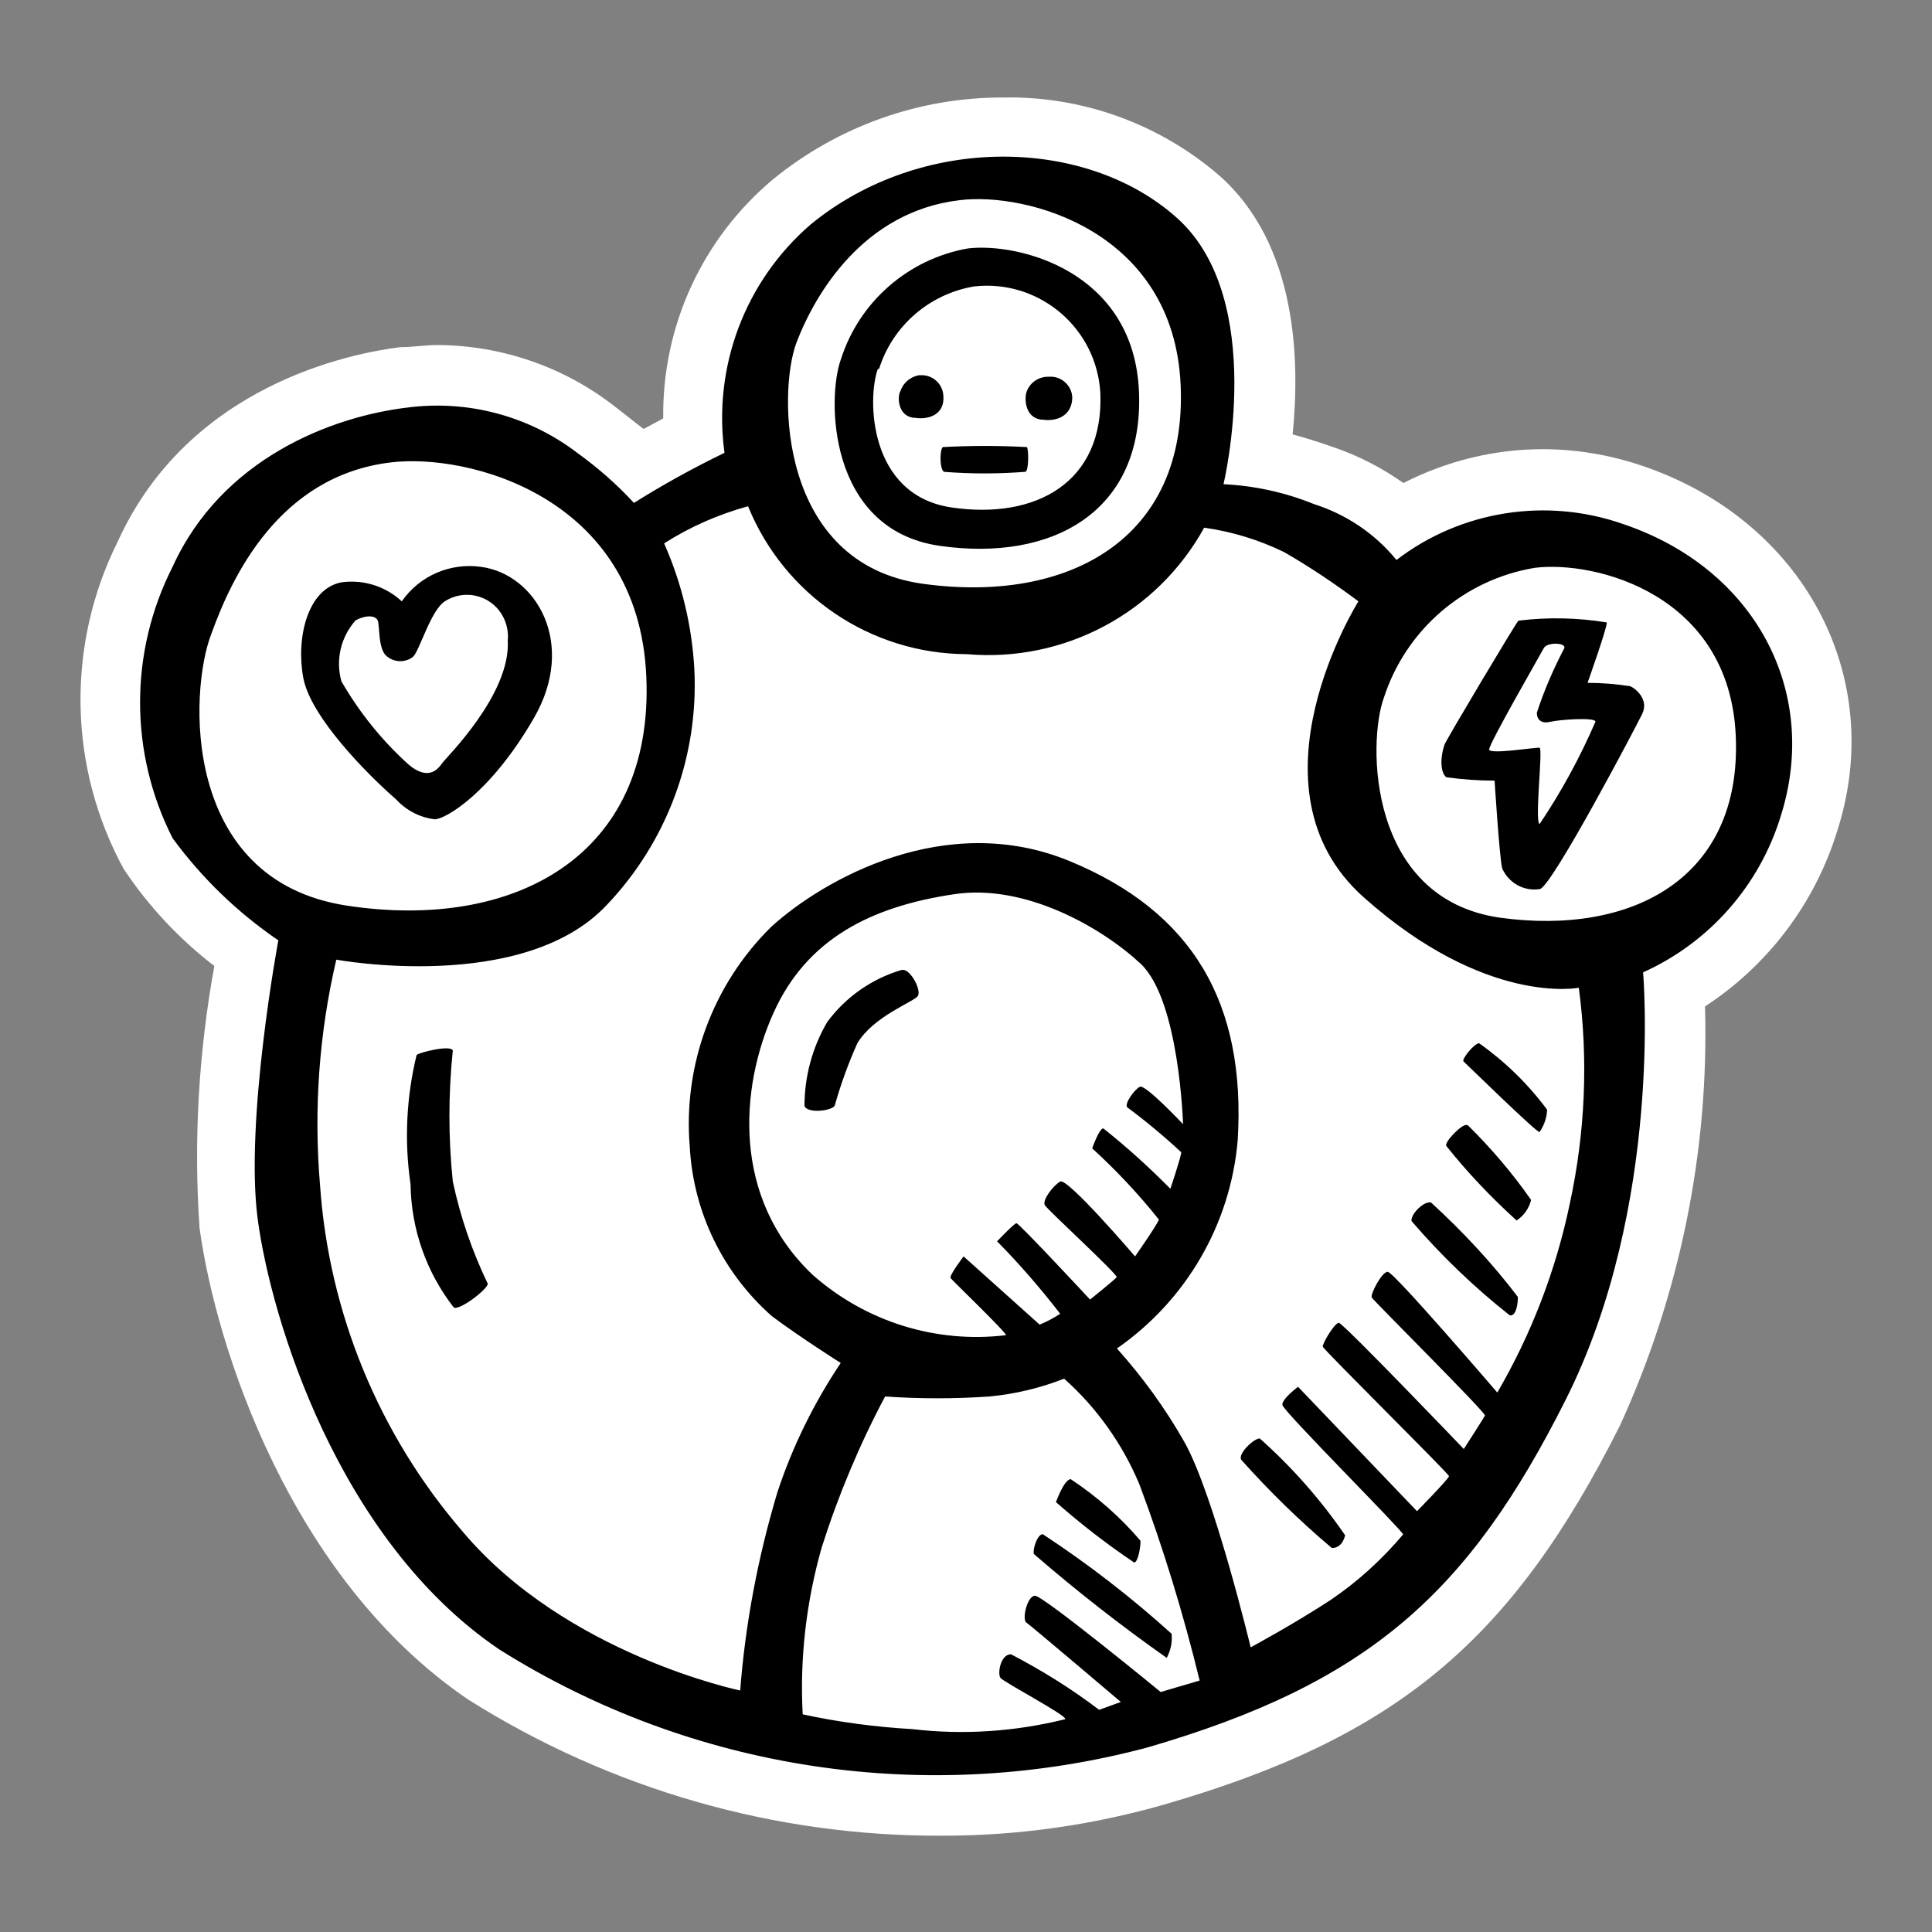
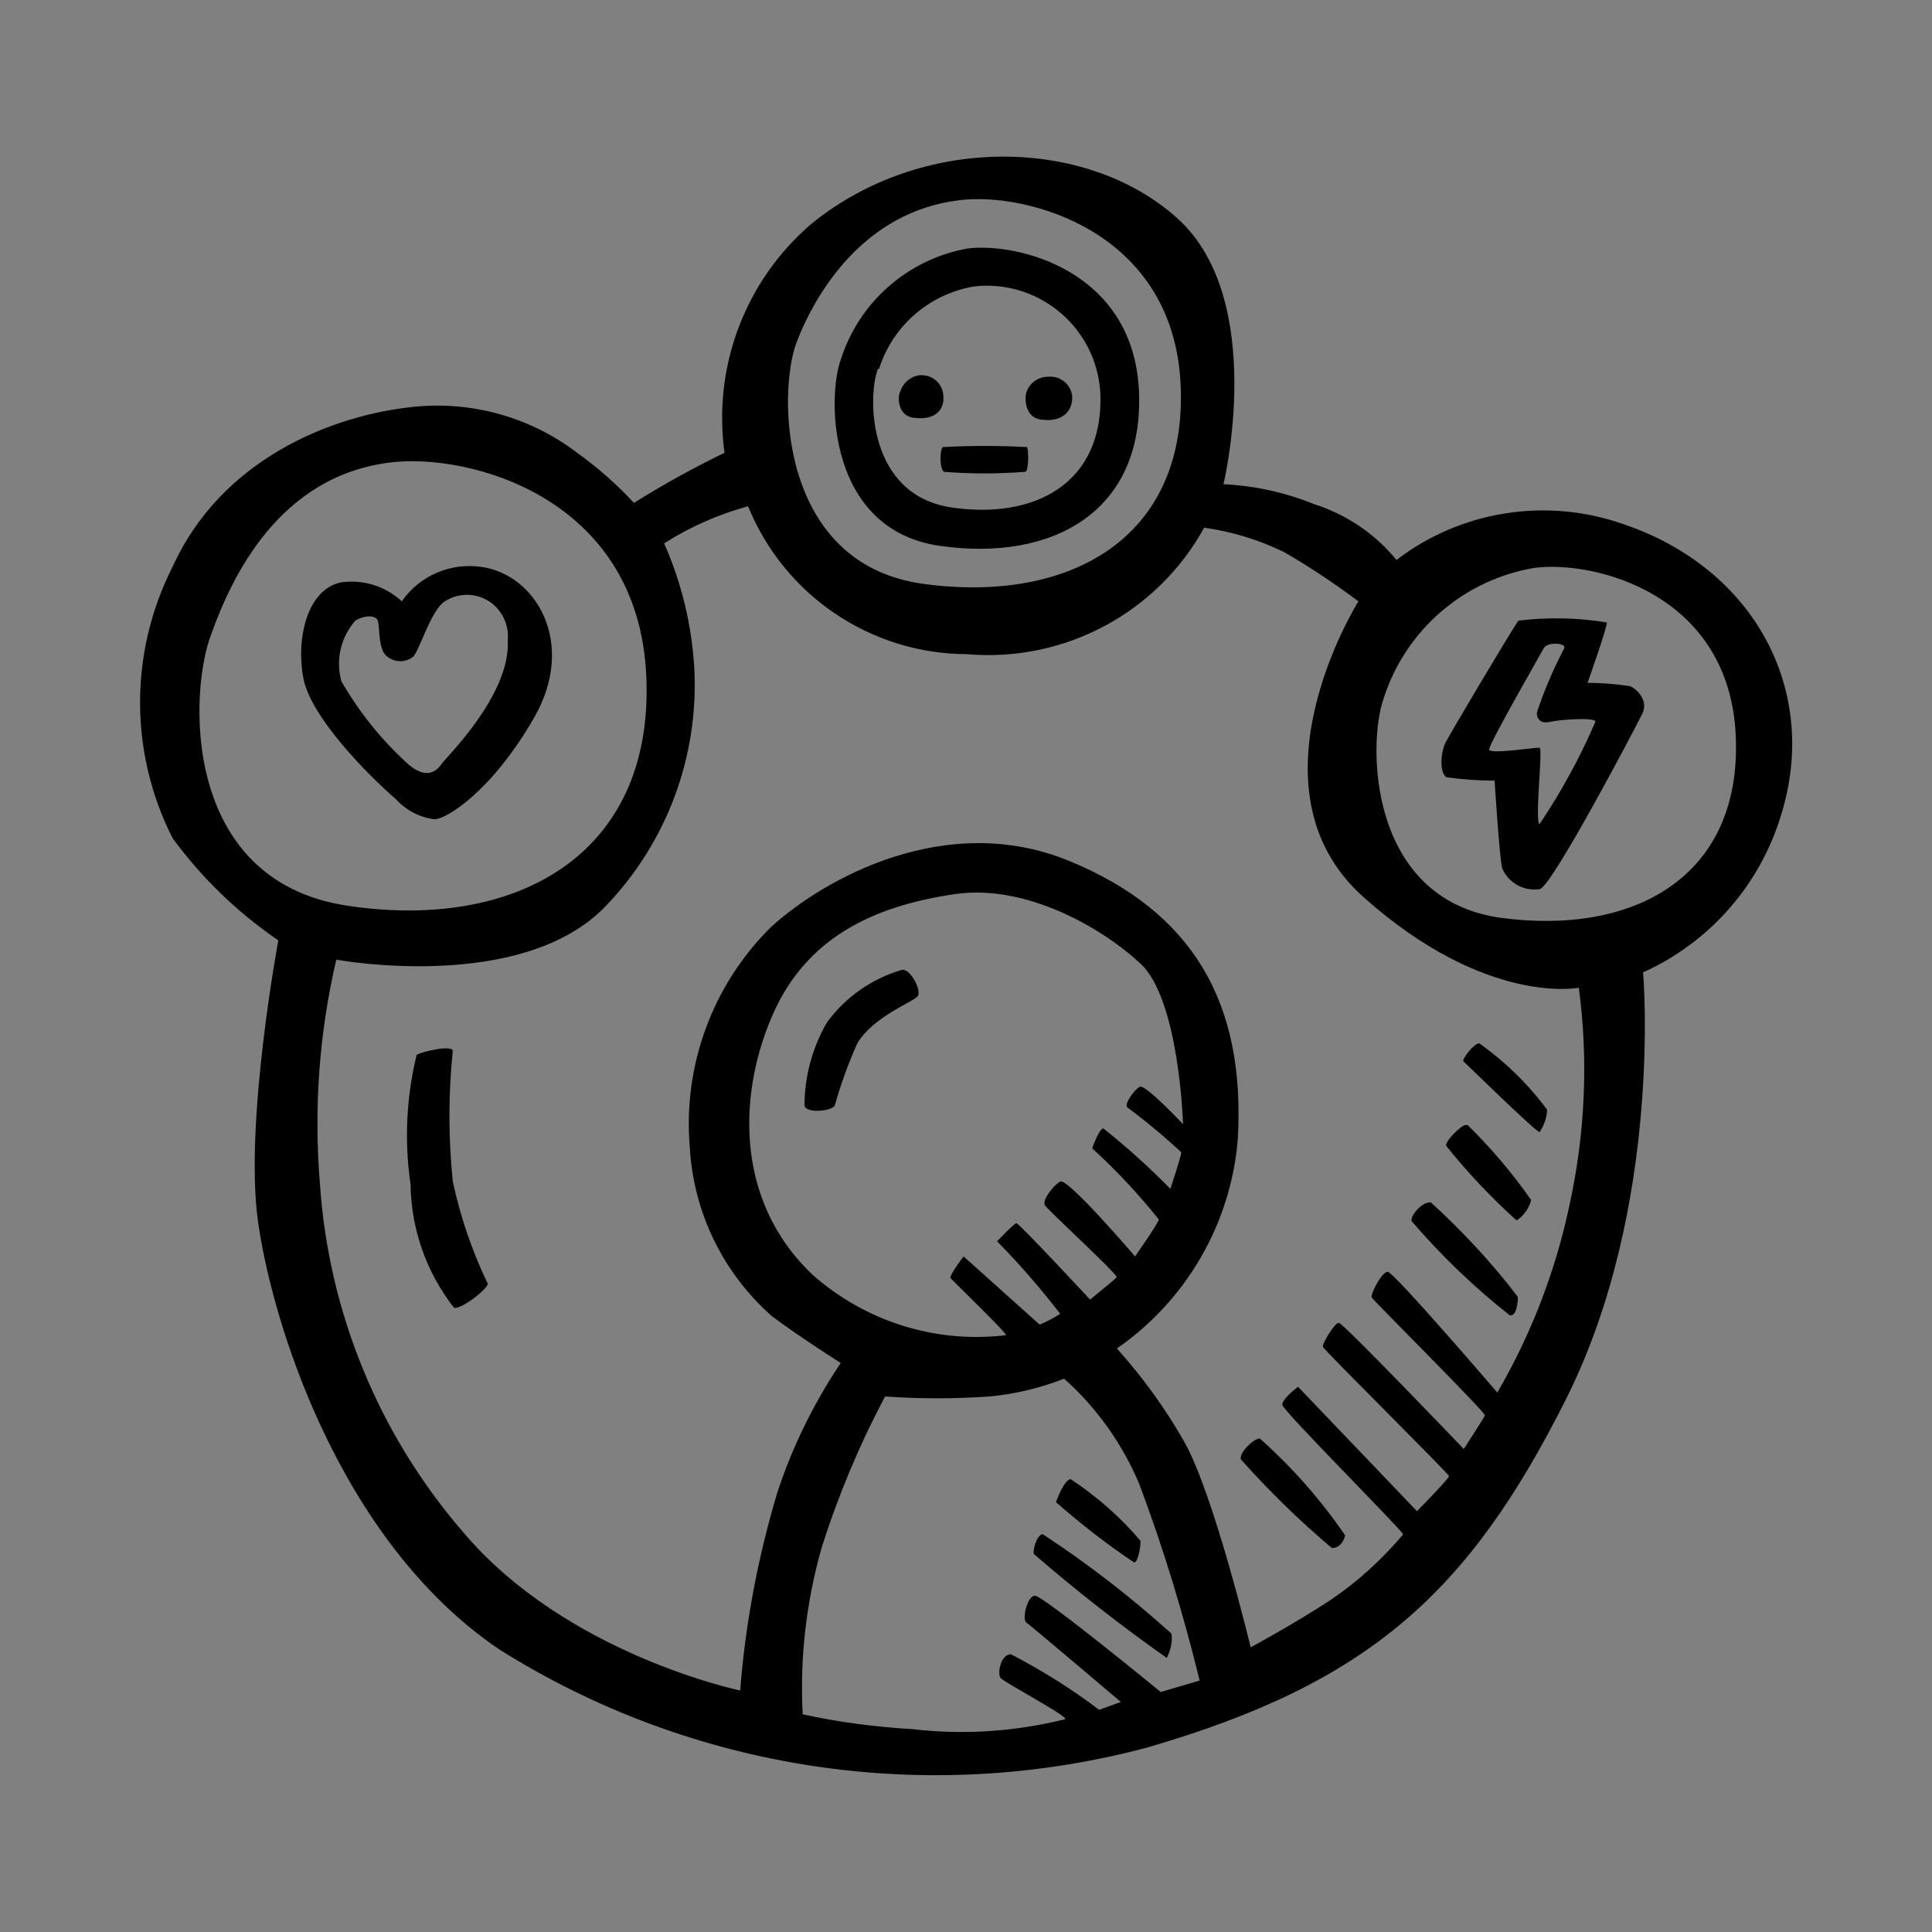
<svg xmlns="http://www.w3.org/2000/svg" version="1.1" id="Ebene_1" x="0px" y="0px" viewBox="0 0 64 64" style="enable-background:new 0 0 64 64;" xml:space="preserve">
  <rect x="0" y="0" width="64" height="64" fill="#808080" stroke="none" />
-   <path style="fill:#FFFFFF;" d="M31.24,60.81c-5.57,0.03-11.02-1.54-15.73-4.51c-5.89-4-8.36-11.68-8.9-15.62  c-0.2-2.9-0.03-5.82,0.49-8.68c-1.17-0.9-2.18-1.98-3-3.21c-1.84-3.37-1.91-7.42-0.2-10.85c2.37-5.21,7.76-6.24,9.36-6.44  c0.41,0,0.83-0.07,1.23-0.07c2.11,0.01,4.16,0.71,5.83,2c0.37,0.28,0.68,0.54,1,0.78l0.65-0.35c-0.04-3.06,1.3-5.97,3.65-7.93  c2.15-1.75,4.84-2.71,7.62-2.7c2.6-0.05,5.13,0.86,7.11,2.55c2.65,2.3,2.71,6.22,2.47,8.61c0.41,0.11,0.86,0.25,1.37,0.43  c0.82,0.28,1.59,0.68,2.3,1.18c1.43-0.73,3.01-1.12,4.61-1.12c1.12,0,2.24,0.19,3.3,0.55c5.35,1.81,8.12,7,6.45,12.13  c-0.74,2.38-2.29,4.42-4.37,5.78c0.14,4.79-0.83,9.54-2.82,13.89c-3.6,7.15-7.4,10.32-15.1,12.55  C36.18,60.46,33.72,60.81,31.24,60.81z" />
  <path d="M31.12,18.08c3.72,0.54,6.78-1.11,6.61-5.11s-4-4.94-5.67-4.74c-1.97,0.35-3.59,1.76-4.2,3.66  C27.39,13.16,27.41,17.54,31.12,18.08z M29.12,12.22c0.45-1.43,1.67-2.48,3.14-2.73c2.06-0.24,3.93,1.24,4.17,3.3  c0.01,0.07,0.01,0.14,0.02,0.21c0.13,3-2.16,4.22-4.93,3.81s-2.79-3.64-2.44-4.59H29.12z M30.3,13.84c0.54,0.08,1-0.16,0.95-0.73  c-0.02-0.4-0.36-0.7-0.75-0.68c-0.02,0-0.04,0-0.06,0c-0.28,0.05-0.52,0.25-0.61,0.52c-0.11,0.18-0.1,0.82,0.43,0.89H30.3z   M34.52,13.9c0.53,0.08,1-0.16,1-0.74c-0.02-0.4-0.37-0.71-0.77-0.68c-0.02,0-0.03,0-0.05,0c-0.32,0.01-0.6,0.21-0.7,0.52  c-0.06,0.19-0.06,0.82,0.48,0.9H34.52z M13.11,26.47c0.34,0.37,0.79,0.61,1.29,0.67c0.36,0,1.86-0.88,3.29-3.36s0.06-4.75-1.74-5  c-1.03-0.15-2.05,0.29-2.64,1.14c-0.54-0.5-1.27-0.73-2-0.63c-1.14,0.22-1.51,1.88-1.26,3.18S12.2,25.68,13.11,26.47z M11.78,20.55  c0.3-0.17,0.65-0.18,0.73,0s0,1,0.33,1.21c0.25,0.19,0.59,0.19,0.84,0c0.22-0.2,0.59-1.56,1.07-1.85c0.64-0.4,1.48-0.2,1.87,0.44  c0.16,0.26,0.23,0.57,0.2,0.87c0.1,1.79-2.05,3.88-2.18,4.07s-0.45,0.58-1.09,0.05c-0.89-0.8-1.64-1.73-2.24-2.77  C11.11,21.86,11.29,21.1,11.78,20.55z M31.27,15.63c0.9,0.07,1.79,0.07,2.69,0c0.12,0,0.12-0.71,0.06-0.82  c-0.93-0.05-1.86-0.05-2.79,0C31.13,14.9,31.12,15.53,31.27,15.63z M54,22.73c-0.47-0.07-0.94-0.11-1.41-0.11c0,0,0.63-1.77,0.64-2  c-0.97-0.16-1.96-0.18-2.93-0.06c-0.08,0.07-2.39,3.94-2.45,4.11c-0.19,0.58-0.08,1,0.07,1.08c0.53,0.07,1.06,0.11,1.59,0.11  c0,0,0.16,2.52,0.25,2.9c0.21,0.49,0.73,0.78,1.26,0.69c0.44-0.18,3.15-5.33,3.38-5.8S54.19,22.81,54,22.73z M51,27.3  c-0.17-0.1,0.12-2.51,0-2.53s-1.65,0.23-1.67,0.06s1.7-3.15,1.81-3.36s0.75-0.18,0.68,0c-0.36,0.69-0.67,1.4-0.91,2.14  c0,0.25,0.17,0.37,0.45,0.3s1.51-0.16,1.49,0C52.34,25.09,51.72,26.23,51,27.3z M15,34.8c-0.07-0.2-1.14,0.07-1.2,0.15  c-0.34,1.4-0.41,2.85-0.2,4.28c0.02,1.48,0.52,2.91,1.43,4.08c0.17,0.12,1.09-0.57,1.13-0.78c-0.52-1.08-0.91-2.22-1.16-3.39  C14.85,37.7,14.85,36.24,15,34.8z M29.87,32.13c-0.99,0.29-1.86,0.9-2.47,1.73c-0.49,0.84-0.75,1.8-0.75,2.77  c0.07,0.26,0.88,0.18,1,0c0.2-0.71,0.45-1.4,0.75-2.07c0.53-0.89,1.86-1.37,2-1.56s-0.24-0.89-0.49-0.87H29.87z M47.36,39.83  c-0.25,0-0.64,0.42-0.6,0.62c0.98,1.14,2.07,2.19,3.25,3.12c0.23,0.06,0.28-0.47,0.27-0.61c-0.86-1.13-1.83-2.17-2.88-3.13  L47.36,39.83z M48.58,37.27c-0.14-0.05-0.74,0.56-0.67,0.69c0.71,0.89,1.49,1.71,2.33,2.47c0.24-0.16,0.41-0.4,0.48-0.68  c-0.62-0.89-1.33-1.72-2.1-2.48H48.58z M49,34.56c-0.17,0-0.59,0.54-0.52,0.6s2.45,2.39,2.52,2.34c0.15-0.22,0.24-0.47,0.25-0.74  C50.62,35.91,49.86,35.17,49,34.56z M53.77,17.36c-2.54-0.89-5.37-0.45-7.51,1.19c-0.71-0.87-1.66-1.51-2.73-1.85  c-0.96-0.39-1.97-0.61-3-0.66c0,0,1.47-6.11-1.53-8.81s-8.46-2.81-12.14,0.2C24.68,9.31,23.61,12.15,24,15  c-1.03,0.5-2.03,1.05-3,1.66c-0.57-0.62-1.2-1.17-1.88-1.66c-1.6-1.22-3.62-1.76-5.62-1.5c-2.52,0.3-6.15,1.69-7.78,5.27  c-1.44,2.83-1.44,6.17,0,9c0.97,1.32,2.15,2.46,3.5,3.38c0,0-1.12,6-0.68,9.26s2.65,10.61,8,14.23c6.39,4.02,14.17,5.19,21.46,3.25  c7.33-2.13,10.64-5.1,13.87-11.53s2.56-14.15,2.56-14.15c2.2-0.99,3.87-2.89,4.57-5.21C60.28,22.91,58.15,18.84,53.77,17.36  L53.77,17.36z M26.38,11.36C27,9.73,28.61,7,31.8,6.63c2.19-0.27,7.08,1,7.31,6.12s-3.73,7.25-8.53,6.59S25.77,13,26.38,11.36  L26.38,11.36z M7,21c0.68-1.89,2.24-5.23,5.93-5.68c2.55-0.32,8.22,1.11,8.48,7.09S17,30.84,11.49,30S6.27,22.87,7,21z M38.45,56.05  c0,0-3.91-3.21-4.17-3.19s-0.43,0.79-0.28,0.89s3.13,2.63,3.13,2.63l-0.72,0.26c-0.92-0.7-1.9-1.31-2.92-1.84  c-0.35,0-0.45,0.64-0.35,0.78s2.21,1.25,2.15,1.37c-1.65,0.41-3.37,0.53-5.06,0.33c-1.22-0.07-2.44-0.23-3.64-0.49  c-0.1-1.87,0.12-3.73,0.63-5.53c0.55-1.73,1.25-3.4,2.1-5c1.15,0.08,2.31,0.08,3.46,0c0.85-0.08,1.68-0.28,2.47-0.59  c1.08,0.96,1.93,2.16,2.49,3.49c0.8,2.13,1.46,4.3,2,6.51L38.45,56.05z M37.34,36.68c0.62,0.46,1.22,0.96,1.79,1.49  c0,0.14-0.36,1.21-0.36,1.21c-0.7-0.71-1.44-1.38-2.22-2c-0.14,0-0.37,0.66-0.37,0.66c0.8,0.73,1.54,1.52,2.21,2.36  c-0.06,0.18-0.79,1.22-0.79,1.22s-2.24-2.62-2.48-2.48s-0.6,0.62-0.51,0.78s2.44,2.31,2.38,2.39s-0.88,0.74-0.88,0.74  s-2.36-2.54-2.44-2.53s-0.64,0.6-0.64,0.6c0.75,0.76,1.44,1.56,2.09,2.4c-0.21,0.14-0.44,0.26-0.68,0.36l-2.52-2.26  c0,0-0.49,0.64-0.43,0.72s1.92,1.87,1.83,1.89c-2.32,0.28-4.65-0.45-6.4-2c-2.7-2.56-2.4-6.22-1.3-8.67s3.22-3.53,6-3.94  c2.34-0.35,4.87,1.1,6.16,2.3s1.41,5.32,1.41,5.32s-1.25-1.33-1.43-1.24S37.24,36.56,37.34,36.68z M52,39.88  c-0.46,2.2-1.27,4.31-2.4,6.25c0,0-3.43-4-3.63-4s-0.58,0.75-0.53,0.85s3.79,3.82,3.75,3.91S48.49,48,48.49,48s-4-4.18-4.14-4.18  s-0.55,0.69-0.53,0.79S48,48.82,48,48.9s-1.06,1.16-1.06,1.16L43,45.94c0,0-0.54,0.4-0.52,0.6s4,4.18,4,4.29  c-0.7,0.83-1.5,1.56-2.4,2.17c-1.22,0.8-2.65,1.57-2.65,1.57s-1.22-5.08-2.2-6.81c-0.63-1.11-1.38-2.14-2.23-3.09  c2.29-1.59,3.76-4.11,4-6.89c0.28-4.55-1.49-7.58-5.58-9.26s-8.13,0.6-9.87,2.18c-1.94,1.91-2.93,4.59-2.7,7.3  c0.12,2.16,1.1,4.17,2.72,5.6c0.95,0.71,2.28,1.55,2.28,1.55c-0.89,1.33-1.6,2.77-2.1,4.29c-0.64,2.14-1.06,4.34-1.23,6.56  c0,0-5.76-1.19-9.19-5.26c-2.78-3.22-4.44-7.26-4.73-11.5c-0.21-2.5-0.03-5.01,0.54-7.45c0,0,6.16,1.14,8.94-1.79  c2.01-2.1,3.07-4.94,2.92-7.85c-0.08-1.43-0.42-2.84-1-4.15c0.86-0.55,1.8-0.96,2.78-1.23c1.2,2.95,4.06,4.89,7.25,4.9  c3.22,0.28,6.3-1.36,7.86-4.19c0.92,0.13,1.81,0.4,2.65,0.81c0.85,0.49,1.67,1.04,2.46,1.63c0,0-3.89,6.18,0.17,9.8s7.13,3,7.13,3  C52.62,35.11,52.51,37.53,52,39.88z M49.69,30.4c-4.38-0.63-4.39-5.79-3.85-7.28c0.73-2.26,2.66-3.92,5-4.31  c2-0.25,6.46,0.87,6.66,5.58S54.06,31,49.69,30.4z M34.25,51.48c1.41,1.22,2.88,2.37,4.4,3.44c0.13-0.25,0.19-0.52,0.16-0.8  c-1.34-1.21-2.76-2.31-4.27-3.3C34.33,50.85,34.2,51.39,34.25,51.48z M35.47,49c-0.22,0-0.49,0.76-0.49,0.76  c0.82,0.72,1.68,1.39,2.59,2c0.13,0,0.22-0.54,0.21-0.72C37.11,50.25,36.33,49.57,35.47,49z M41.73,47.65  c-0.2,0-0.74,0.52-0.61,0.71c0.93,1.04,1.93,2.02,3,2.92c0.25,0,0.38-0.19,0.44-0.42C43.75,49.68,42.8,48.6,41.73,47.65L41.73,47.65  z" />
</svg>